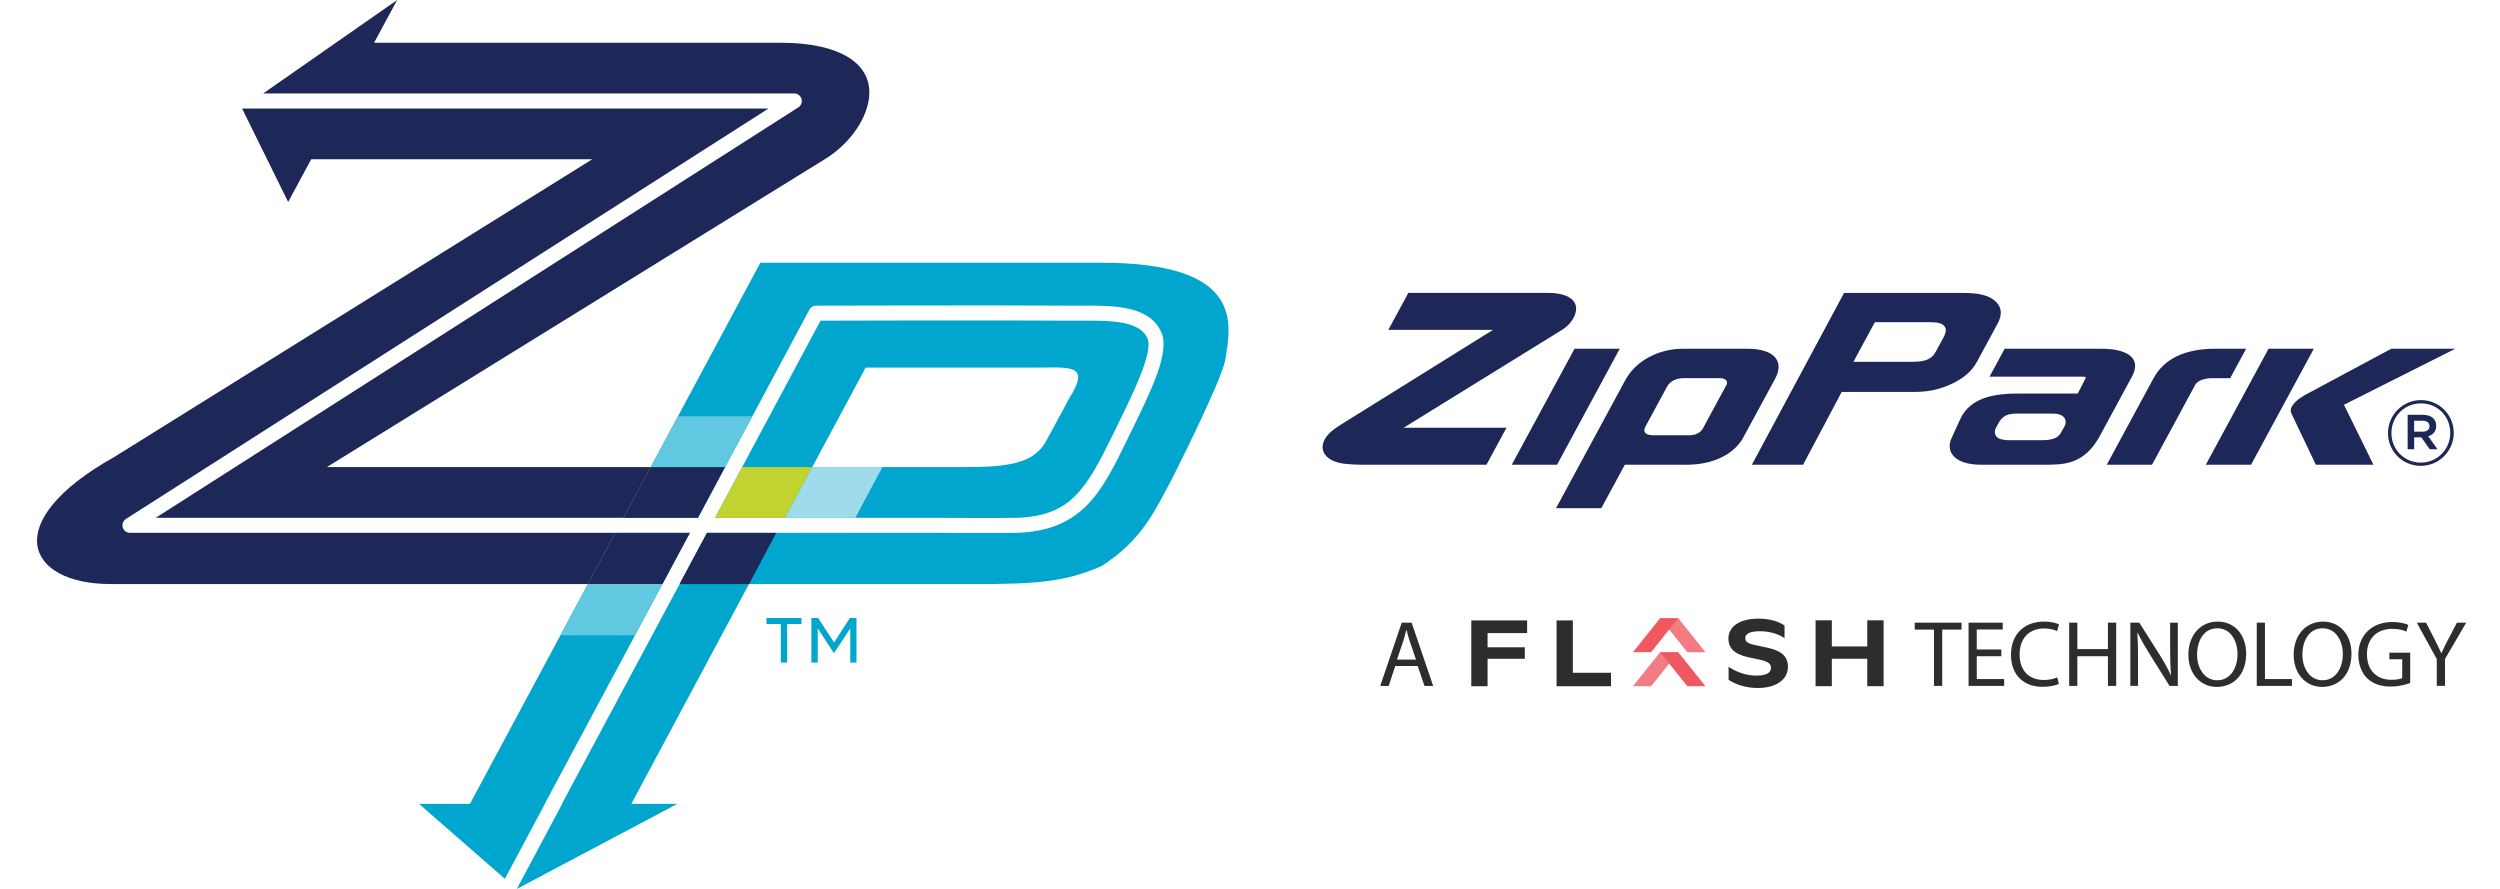
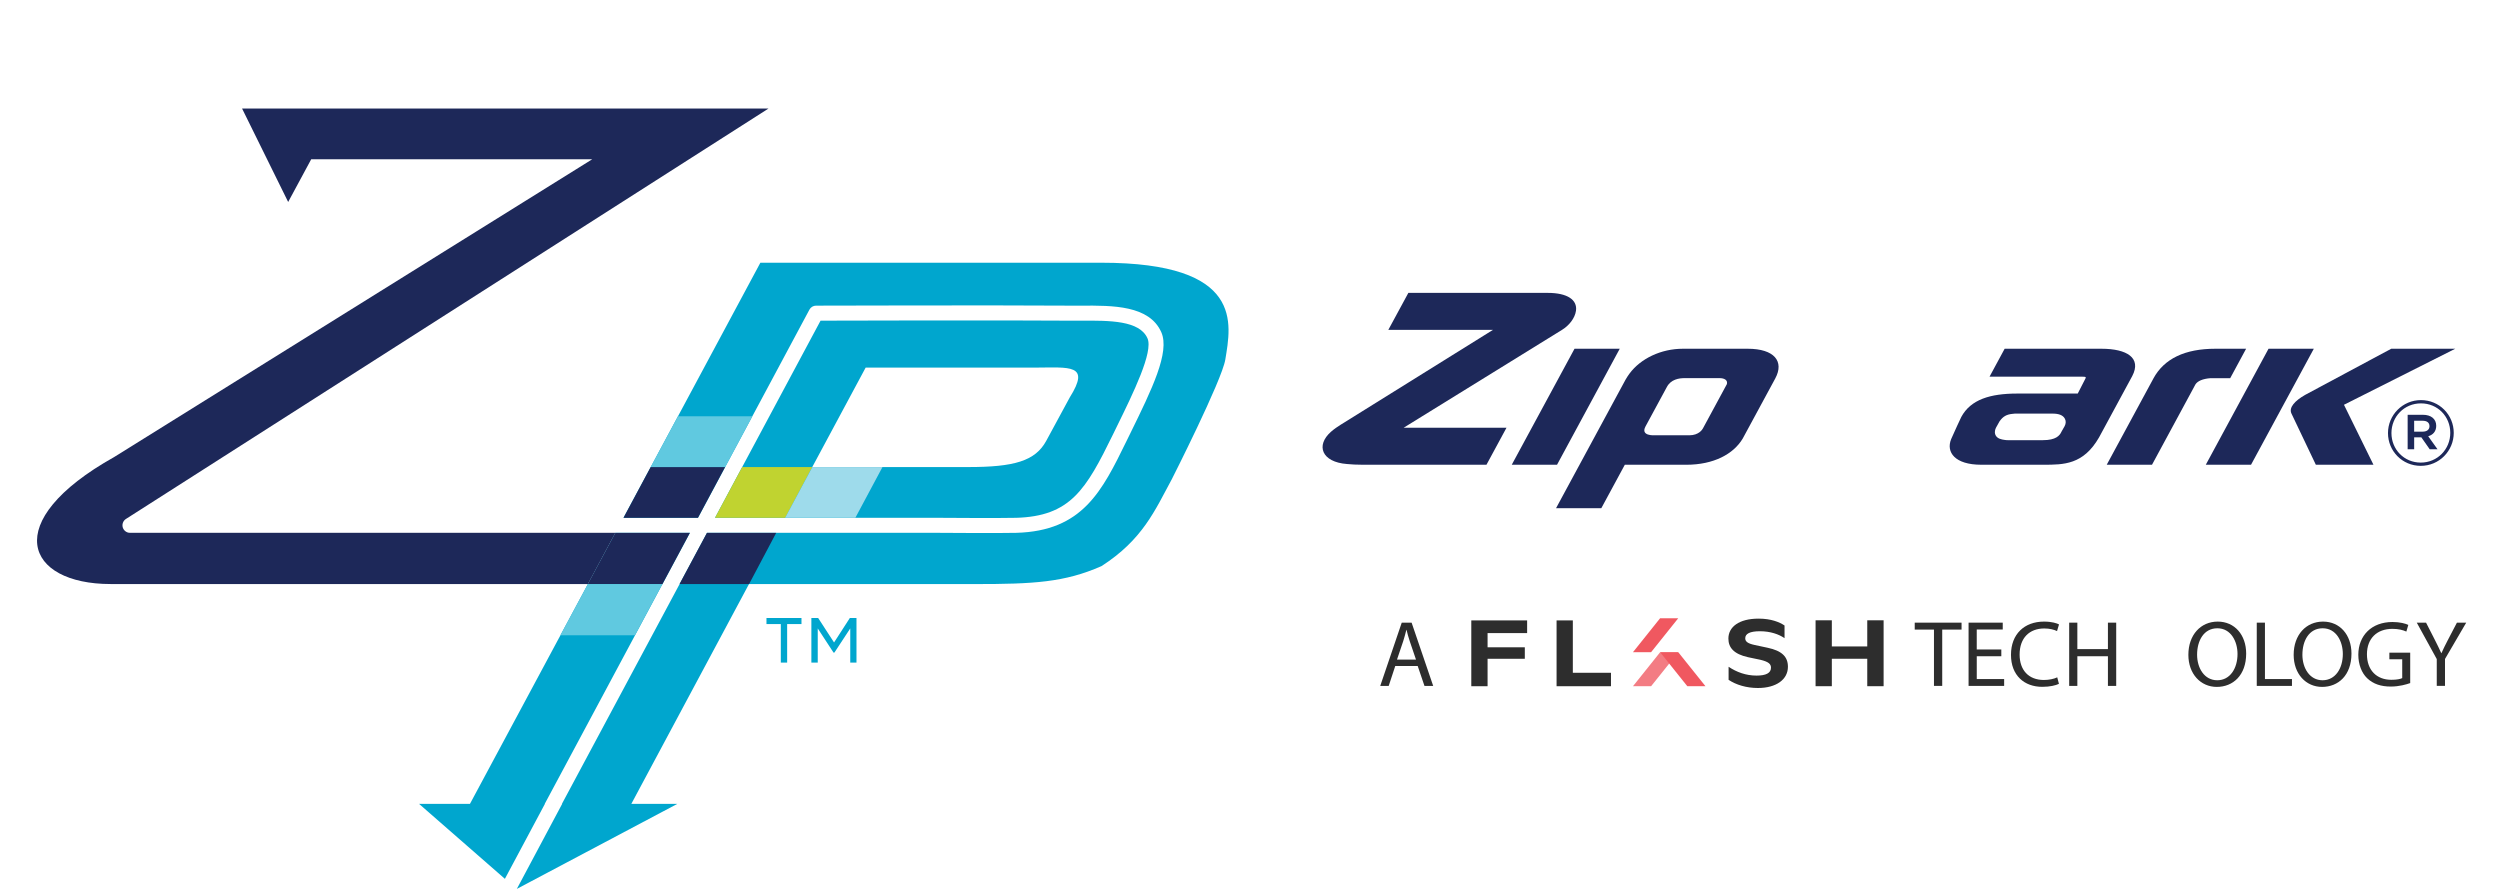
<svg xmlns="http://www.w3.org/2000/svg" width="135" height="48" viewBox="0 0 135 48" fill="none">
  <g clip-path="url(#clip0_604_8988)">
    <path d="M42.509 35.779H42.164V33.701H41.389V33.373H43.28V33.701H42.506V35.779H42.508H42.509ZM45.057 35.24H45.01L44.158 33.935V35.78H43.814V33.373H44.181L45.039 34.693L45.891 33.373H46.25V35.78H45.914V33.935L45.057 35.24Z" fill="#00A6CE" />
    <path d="M54.852 27.963C57.809 27.882 58.642 26.442 60.103 23.456L60.319 23.013C61.197 21.224 62.288 18.997 61.964 18.269C61.533 17.3 59.925 17.308 58.368 17.316C58.152 17.318 57.936 17.318 57.727 17.316C54.077 17.289 45.83 17.31 44.31 17.316L38.61 27.962H50.757C50.791 27.962 54.009 27.986 54.853 27.962L54.852 27.963ZM46.745 19.851C46.745 19.851 55 19.855 55.882 19.851C57.768 19.845 58.904 19.649 57.768 21.459L56.5 23.8C55.907 24.898 54.761 25.221 52.289 25.221H43.862L46.745 19.851Z" fill="#00A6CE" />
    <path d="M59.467 14.187H41.06L33.668 27.963H37.69L43.71 16.719C43.781 16.588 43.917 16.505 44.067 16.505C44.163 16.505 53.721 16.476 57.735 16.505C57.941 16.507 58.153 16.505 58.367 16.505C60.098 16.495 62.062 16.485 62.71 17.939C63.187 19.014 62.198 21.032 61.051 23.37L60.836 23.809C59.507 26.528 58.46 28.674 54.879 28.773C54.02 28.796 50.89 28.775 50.758 28.773H38.18L30.343 43.41H30.356L27.909 48.001L36.574 43.41H34.091L40.445 31.54H52.646C55.818 31.54 57.487 31.449 59.479 30.571C61.706 29.139 62.366 27.562 63.276 25.881C63.276 25.881 65.982 20.547 66.167 19.415C66.479 17.493 67.211 14.187 59.467 14.187H59.467Z" fill="#00A6CE" />
    <path d="M29.416 43.408L37.254 28.773H33.232L25.378 43.408H22.628L27.264 47.457L29.426 43.408H29.416Z" fill="#00A6CE" />
    <path d="M40.077 25.221L38.609 27.963H42.401L43.864 25.221H40.077Z" fill="#C0D330" />
    <path d="M35.137 25.221L33.668 27.963H37.688L39.155 25.221H35.137Z" fill="#1D2859" />
    <path d="M36.609 22.48L35.137 25.22H39.159L40.627 22.48H36.609Z" fill="#60C9E0" />
    <path d="M33.232 28.774L31.746 31.54H35.772L37.254 28.774H33.232Z" fill="#1D2859" />
    <path d="M31.746 31.539L30.26 34.305H34.287L35.768 31.539H31.746Z" fill="#60C9E0" />
    <path d="M38.175 28.774L36.694 31.54H40.45L41.915 28.774H38.175Z" fill="#1D2859" />
    <path d="M43.864 25.221L42.396 27.963H46.188L47.654 25.221H43.864Z" fill="#9EDBEB" />
-     <path d="M42.133 2.307H20.202L21.447 0L14.21 5.047H42.892C43.072 5.047 43.23 5.165 43.282 5.34C43.332 5.512 43.264 5.699 43.112 5.797L8.408 27.962H33.666L35.138 25.223H17.649L44.538 8.599C45.743 7.867 46.738 6.609 46.919 5.349C47.18 3.484 45.443 2.307 42.133 2.307Z" fill="#1D2859" />
    <path d="M6.629 28.481C6.58 28.309 6.648 28.122 6.8 28.024L41.502 5.859H13.071L15.561 10.907L16.806 8.599H31.983L6.173 24.675C-0.081 28.178 1.404 31.538 5.97 31.538H31.747L33.231 28.772H7.02C6.84 28.774 6.682 28.654 6.629 28.481Z" fill="#1D2859" />
    <path d="M130.721 25.156C129.725 25.156 128.951 24.357 128.951 23.386C128.951 22.415 129.736 21.605 130.732 21.605C131.728 21.605 132.502 22.404 132.502 23.375C132.502 24.346 131.718 25.156 130.721 25.156ZM130.732 21.782C129.825 21.782 129.138 22.502 129.138 23.386C129.138 24.27 129.821 24.98 130.721 24.98C131.622 24.98 132.315 24.259 132.315 23.375C132.315 22.491 131.634 21.782 130.732 21.782ZM131.124 23.558L131.625 24.259H131.203L130.753 23.616H130.365V24.259H130.013V22.399H130.84C131.272 22.399 131.556 22.619 131.556 22.993C131.556 23.296 131.38 23.483 131.124 23.557V23.558ZM130.825 22.72H130.364V23.309H130.825C131.055 23.309 131.192 23.197 131.192 23.015C131.192 22.823 131.055 22.721 130.825 22.721V22.72Z" fill="#1D2859" />
    <path d="M72.428 22.916L80.621 17.813H74.969L76.051 15.816H83.584C84.635 15.816 85.186 16.19 85.103 16.782C85.045 17.183 84.73 17.581 84.348 17.813L75.8 23.096H81.352L80.27 25.095H73.529C73.252 25.095 73 25.082 72.737 25.057C71.365 24.953 71.041 24.05 71.873 23.316C72.031 23.175 72.219 23.046 72.427 22.915L72.428 22.916Z" fill="#1D2859" />
    <path d="M81.635 25.096L85.024 18.832H87.466L84.08 25.096H81.635Z" fill="#1D2859" />
    <path d="M94.375 18.832H90.878C89.706 18.832 88.597 19.355 87.991 20.177C87.917 20.283 87.842 20.386 87.779 20.503L84.027 27.441H86.472L87.74 25.097H91.058C92.538 25.097 93.609 24.52 94.107 23.682L95.865 20.435C96.358 19.518 95.821 18.832 94.374 18.832H94.375ZM93.25 20.745C93.248 20.758 91.958 23.134 91.958 23.134C91.927 23.192 91.738 23.506 91.221 23.506H89.366C89.312 23.506 88.577 23.551 88.856 23.03L90.012 20.895C90.228 20.488 90.661 20.419 90.965 20.419H92.874C92.909 20.421 93.328 20.421 93.251 20.745H93.25Z" fill="#1D2859" />
    <path d="M105.361 23.715C105.469 23.45 105.911 22.513 105.911 22.513C106.42 21.573 107.47 21.252 108.933 21.252H112.198L112.594 20.48C112.683 20.312 112.658 20.341 112.038 20.341H107.435L108.251 18.832H113.476C114.85 18.832 115.655 19.324 115.142 20.306L113.347 23.622C112.498 25.096 111.444 25.096 110.338 25.096H106.984C105.558 25.096 105.079 24.415 105.361 23.716V23.715ZM108.251 23.755C108.317 23.769 108.369 23.769 108.408 23.769H110.318C111.019 23.769 111.223 23.524 111.32 23.312L111.328 23.296L111.488 23.016C111.567 22.869 111.569 22.719 111.494 22.593C111.392 22.42 111.174 22.335 110.848 22.335H108.802L108.677 22.348C108.36 22.377 108.165 22.487 107.986 22.738L107.977 22.749L107.787 23.089C107.689 23.289 107.72 23.425 107.764 23.507C107.865 23.699 108.099 23.733 108.241 23.754L108.25 23.756L108.251 23.755Z" fill="#1D2859" />
    <path d="M116.28 20.444C116.863 19.365 117.99 18.832 119.632 18.832H121.29L120.431 20.422H119.361C118.95 20.455 118.674 20.571 118.553 20.758L118.453 20.945L116.208 25.097H113.763L116.281 20.444H116.28Z" fill="#1D2859" />
    <path d="M124.946 18.832L121.556 25.096H119.113L122.501 18.832H124.946Z" fill="#1D2859" />
    <path d="M123.734 22.322L125.055 25.095H128.166L126.574 21.858L132.589 18.83H129.131L124.478 21.324C123.916 21.644 123.594 22.007 123.734 22.322Z" fill="#1D2859" />
-     <path d="M107.766 16.283C107.436 15.969 106.93 15.818 106.002 15.818H99.579L94.601 25.095H97.367L99.451 21.166H103.323C104.127 21.166 104.695 21.037 105.329 20.759C106.015 20.445 106.472 20.064 106.76 19.529L107.871 17.476C108.141 16.98 108.087 16.583 107.767 16.283H107.766ZM104.944 18.232L104.541 18.975C104.28 19.458 103.898 19.539 103.142 19.539H100.084L101.242 17.399H104.155C104.598 17.399 104.896 17.441 105.023 17.648C105.143 17.848 105.028 18.067 104.944 18.231V18.232Z" fill="#1D2859" />
    <path d="M75.344 35.964L74.99 37.039H74.533L75.694 33.623H76.227L77.392 37.039H76.921L76.556 35.964H75.345H75.344ZM76.464 35.62L76.13 34.637C76.053 34.414 76.003 34.211 75.953 34.013H75.943C75.893 34.216 75.837 34.424 75.771 34.631L75.437 35.62H76.465H76.464Z" fill="#2D2D2D" />
    <path d="M104.434 33.998H103.395V33.623H105.924V33.998H104.88V37.038H104.434V33.998Z" fill="#2D2D2D" />
    <path d="M108.072 35.437H106.745V36.669H108.224V37.039H106.303V33.623H108.148V33.993H106.744V35.072H108.071V35.437H108.072Z" fill="#2D2D2D" />
    <path d="M111.183 36.927C111.021 37.008 110.697 37.089 110.281 37.089C109.318 37.089 108.593 36.48 108.593 35.36C108.593 34.24 109.317 33.566 110.377 33.566C110.803 33.566 111.071 33.657 111.187 33.718L111.08 34.078C110.913 33.997 110.675 33.937 110.391 33.937C109.59 33.937 109.059 34.449 109.059 35.346C109.059 36.182 109.54 36.719 110.372 36.719C110.64 36.719 110.914 36.663 111.091 36.576L111.182 36.926L111.183 36.927Z" fill="#2D2D2D" />
    <path d="M112.177 33.623V35.052H113.828V33.623H114.275V37.039H113.828V35.437H112.177V37.039H111.736V33.623H112.177Z" fill="#2D2D2D" />
-     <path d="M115.039 37.039V33.623H115.521L116.615 35.351C116.868 35.751 117.066 36.111 117.228 36.461L117.237 36.456C117.197 36 117.187 35.585 117.187 35.052V33.623H117.602V37.039H117.156L116.071 35.306C115.833 34.925 115.606 34.535 115.433 34.165L115.418 34.17C115.443 34.601 115.454 35.011 115.454 35.579V37.038H115.038L115.039 37.039Z" fill="#2D2D2D" />
    <path d="M121.293 35.294C121.293 36.47 120.578 37.093 119.707 37.093C118.836 37.093 118.172 36.394 118.172 35.36C118.172 34.276 118.845 33.566 119.757 33.566C120.669 33.566 121.293 34.281 121.293 35.294ZM118.643 35.351C118.643 36.081 119.038 36.734 119.732 36.734C120.426 36.734 120.826 36.09 120.826 35.316C120.826 34.637 120.472 33.927 119.737 33.927C119.002 33.927 118.643 34.601 118.643 35.352V35.351Z" fill="#2D2D2D" />
    <path d="M121.866 33.623H122.307V36.669H123.766V37.039H121.865V33.623H121.866Z" fill="#2D2D2D" />
    <path d="M126.979 35.294C126.979 36.47 126.265 37.093 125.393 37.093C124.522 37.093 123.858 36.394 123.858 35.36C123.858 34.276 124.532 33.566 125.444 33.566C126.356 33.566 126.979 34.281 126.979 35.294ZM124.329 35.351C124.329 36.081 124.724 36.734 125.418 36.734C126.113 36.734 126.513 36.09 126.513 35.316C126.513 34.637 126.159 33.927 125.424 33.927C124.689 33.927 124.33 34.601 124.33 35.352L124.329 35.351Z" fill="#2D2D2D" />
    <path d="M130.151 36.886C129.953 36.957 129.563 37.074 129.102 37.074C128.585 37.074 128.159 36.943 127.825 36.623C127.531 36.34 127.349 35.883 127.349 35.351C127.354 34.332 128.054 33.588 129.198 33.588C129.593 33.588 129.903 33.674 130.049 33.745L129.943 34.105C129.761 34.024 129.532 33.958 129.188 33.958C128.357 33.958 127.815 34.475 127.815 35.331C127.815 36.187 128.337 36.709 129.132 36.709C129.421 36.709 129.618 36.669 129.72 36.618V35.6H129.026V35.245H130.151V36.888V36.886Z" fill="#2D2D2D" />
    <path d="M131.585 37.039V35.589L130.505 33.623H131.007L131.488 34.565C131.62 34.824 131.721 35.032 131.828 35.27H131.838C131.933 35.047 132.051 34.824 132.182 34.565L132.674 33.623H133.176L132.03 35.584V37.038H131.584L131.585 37.039Z" fill="#2D2D2D" />
    <path d="M89.16 37.055H88.181L89.646 35.223H90.625L89.16 37.055Z" fill="#F37C83" />
-     <path d="M89.65 33.385L91.116 35.217H92.095L90.629 33.385H89.65Z" fill="#F37C83" />
    <path d="M91.116 37.055H92.095L90.629 35.223H89.65L91.115 37.055H91.116Z" fill="#F05860" />
    <path d="M89.646 33.385L88.181 35.217H89.16L90.625 33.385H89.646Z" fill="#F05860" />
    <path d="M82.466 34.187H80.329V34.954H82.34V35.574H80.329V37.056H79.45V33.502H82.465V34.187H82.466Z" fill="#2D2D2D" />
    <path d="M84.933 36.33H86.993V37.056H84.055V33.502H84.933V36.33Z" fill="#2D2D2D" />
    <path d="M93.344 36.711V36.005C93.773 36.294 94.279 36.482 94.854 36.482C95.361 36.482 95.633 36.345 95.633 36.056C95.633 35.853 95.502 35.737 95.068 35.63L94.389 35.488C93.636 35.32 93.333 34.975 93.333 34.483C93.333 33.858 93.903 33.406 94.964 33.406C95.638 33.406 96.093 33.594 96.365 33.777V34.462C96.062 34.249 95.597 34.087 95.037 34.087C94.478 34.087 94.243 34.229 94.243 34.467C94.243 34.64 94.369 34.746 94.745 34.828L95.456 34.98C96.219 35.142 96.548 35.462 96.548 36.005C96.548 36.695 95.915 37.152 94.928 37.152C94.306 37.152 93.747 36.98 93.344 36.711Z" fill="#2D2D2D" />
    <path d="M100.832 33.496H101.715V37.055H100.832V35.573H98.919V37.055H98.041V33.496H98.919V34.908H100.832V33.496Z" fill="#2D2D2D" />
  </g>
  <defs>
    <clipPath id="clip0_604_8988">
      <rect width="135" height="48" fill="white" />
    </clipPath>
  </defs>
</svg>